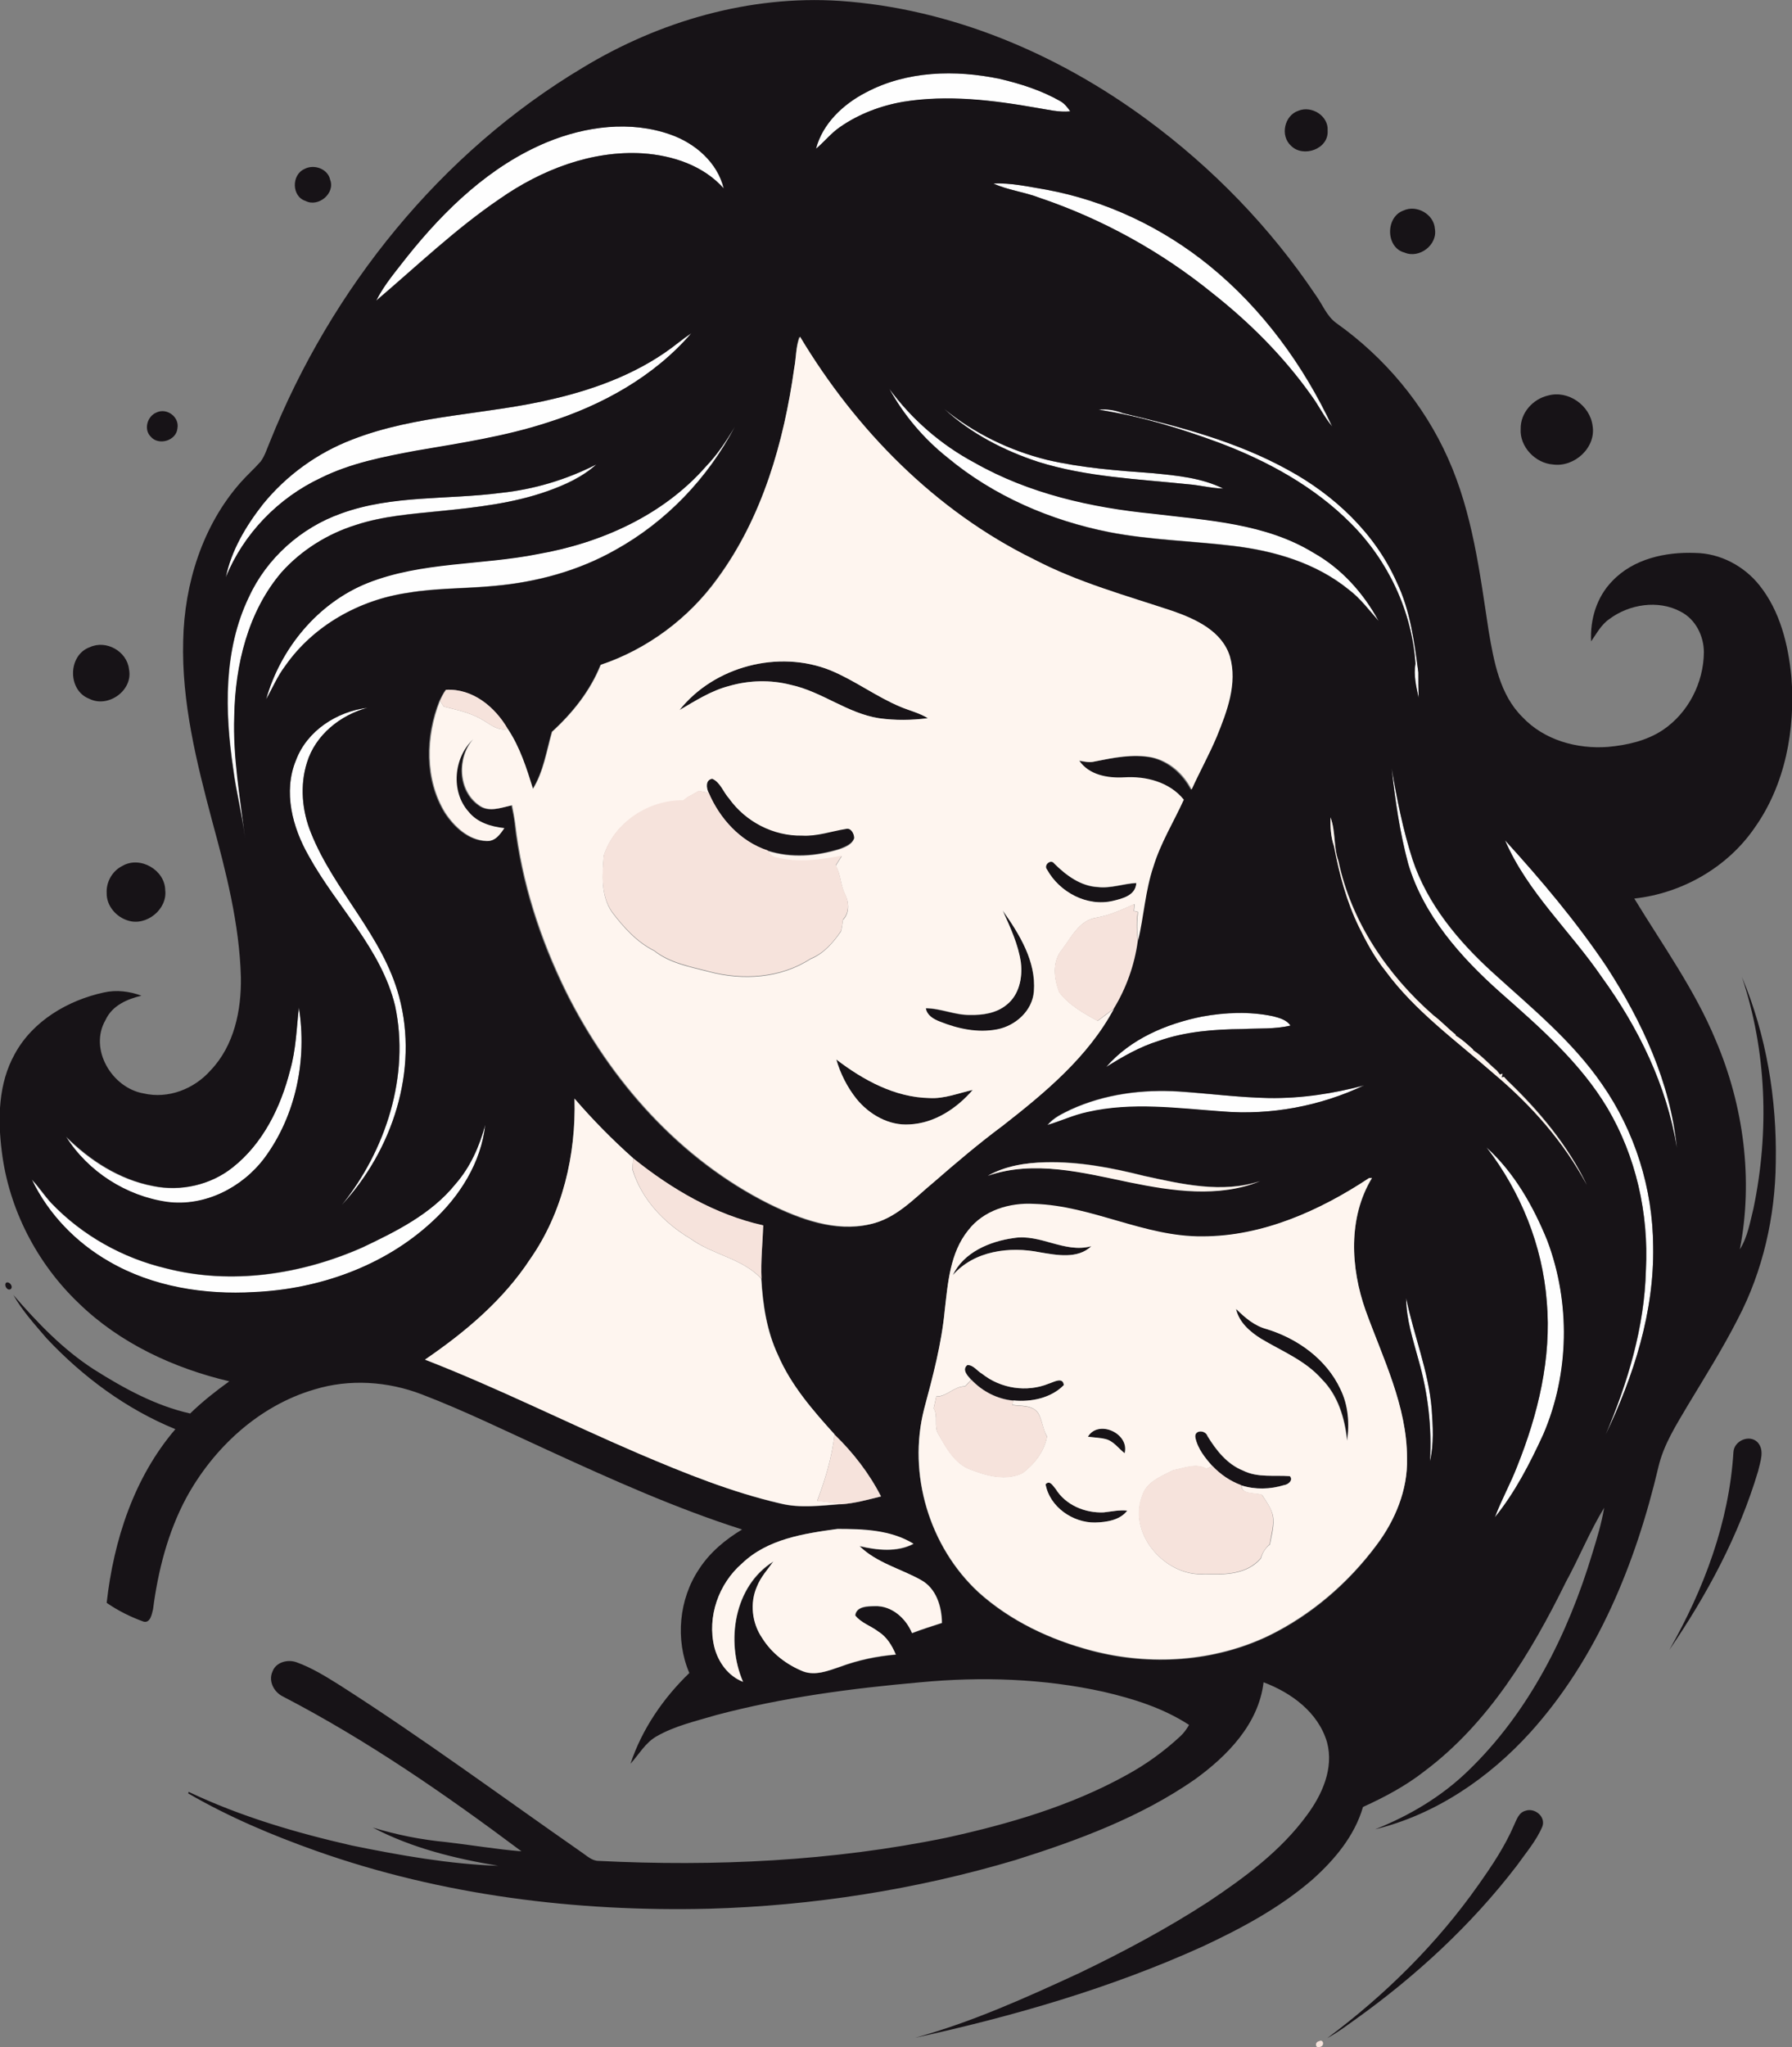
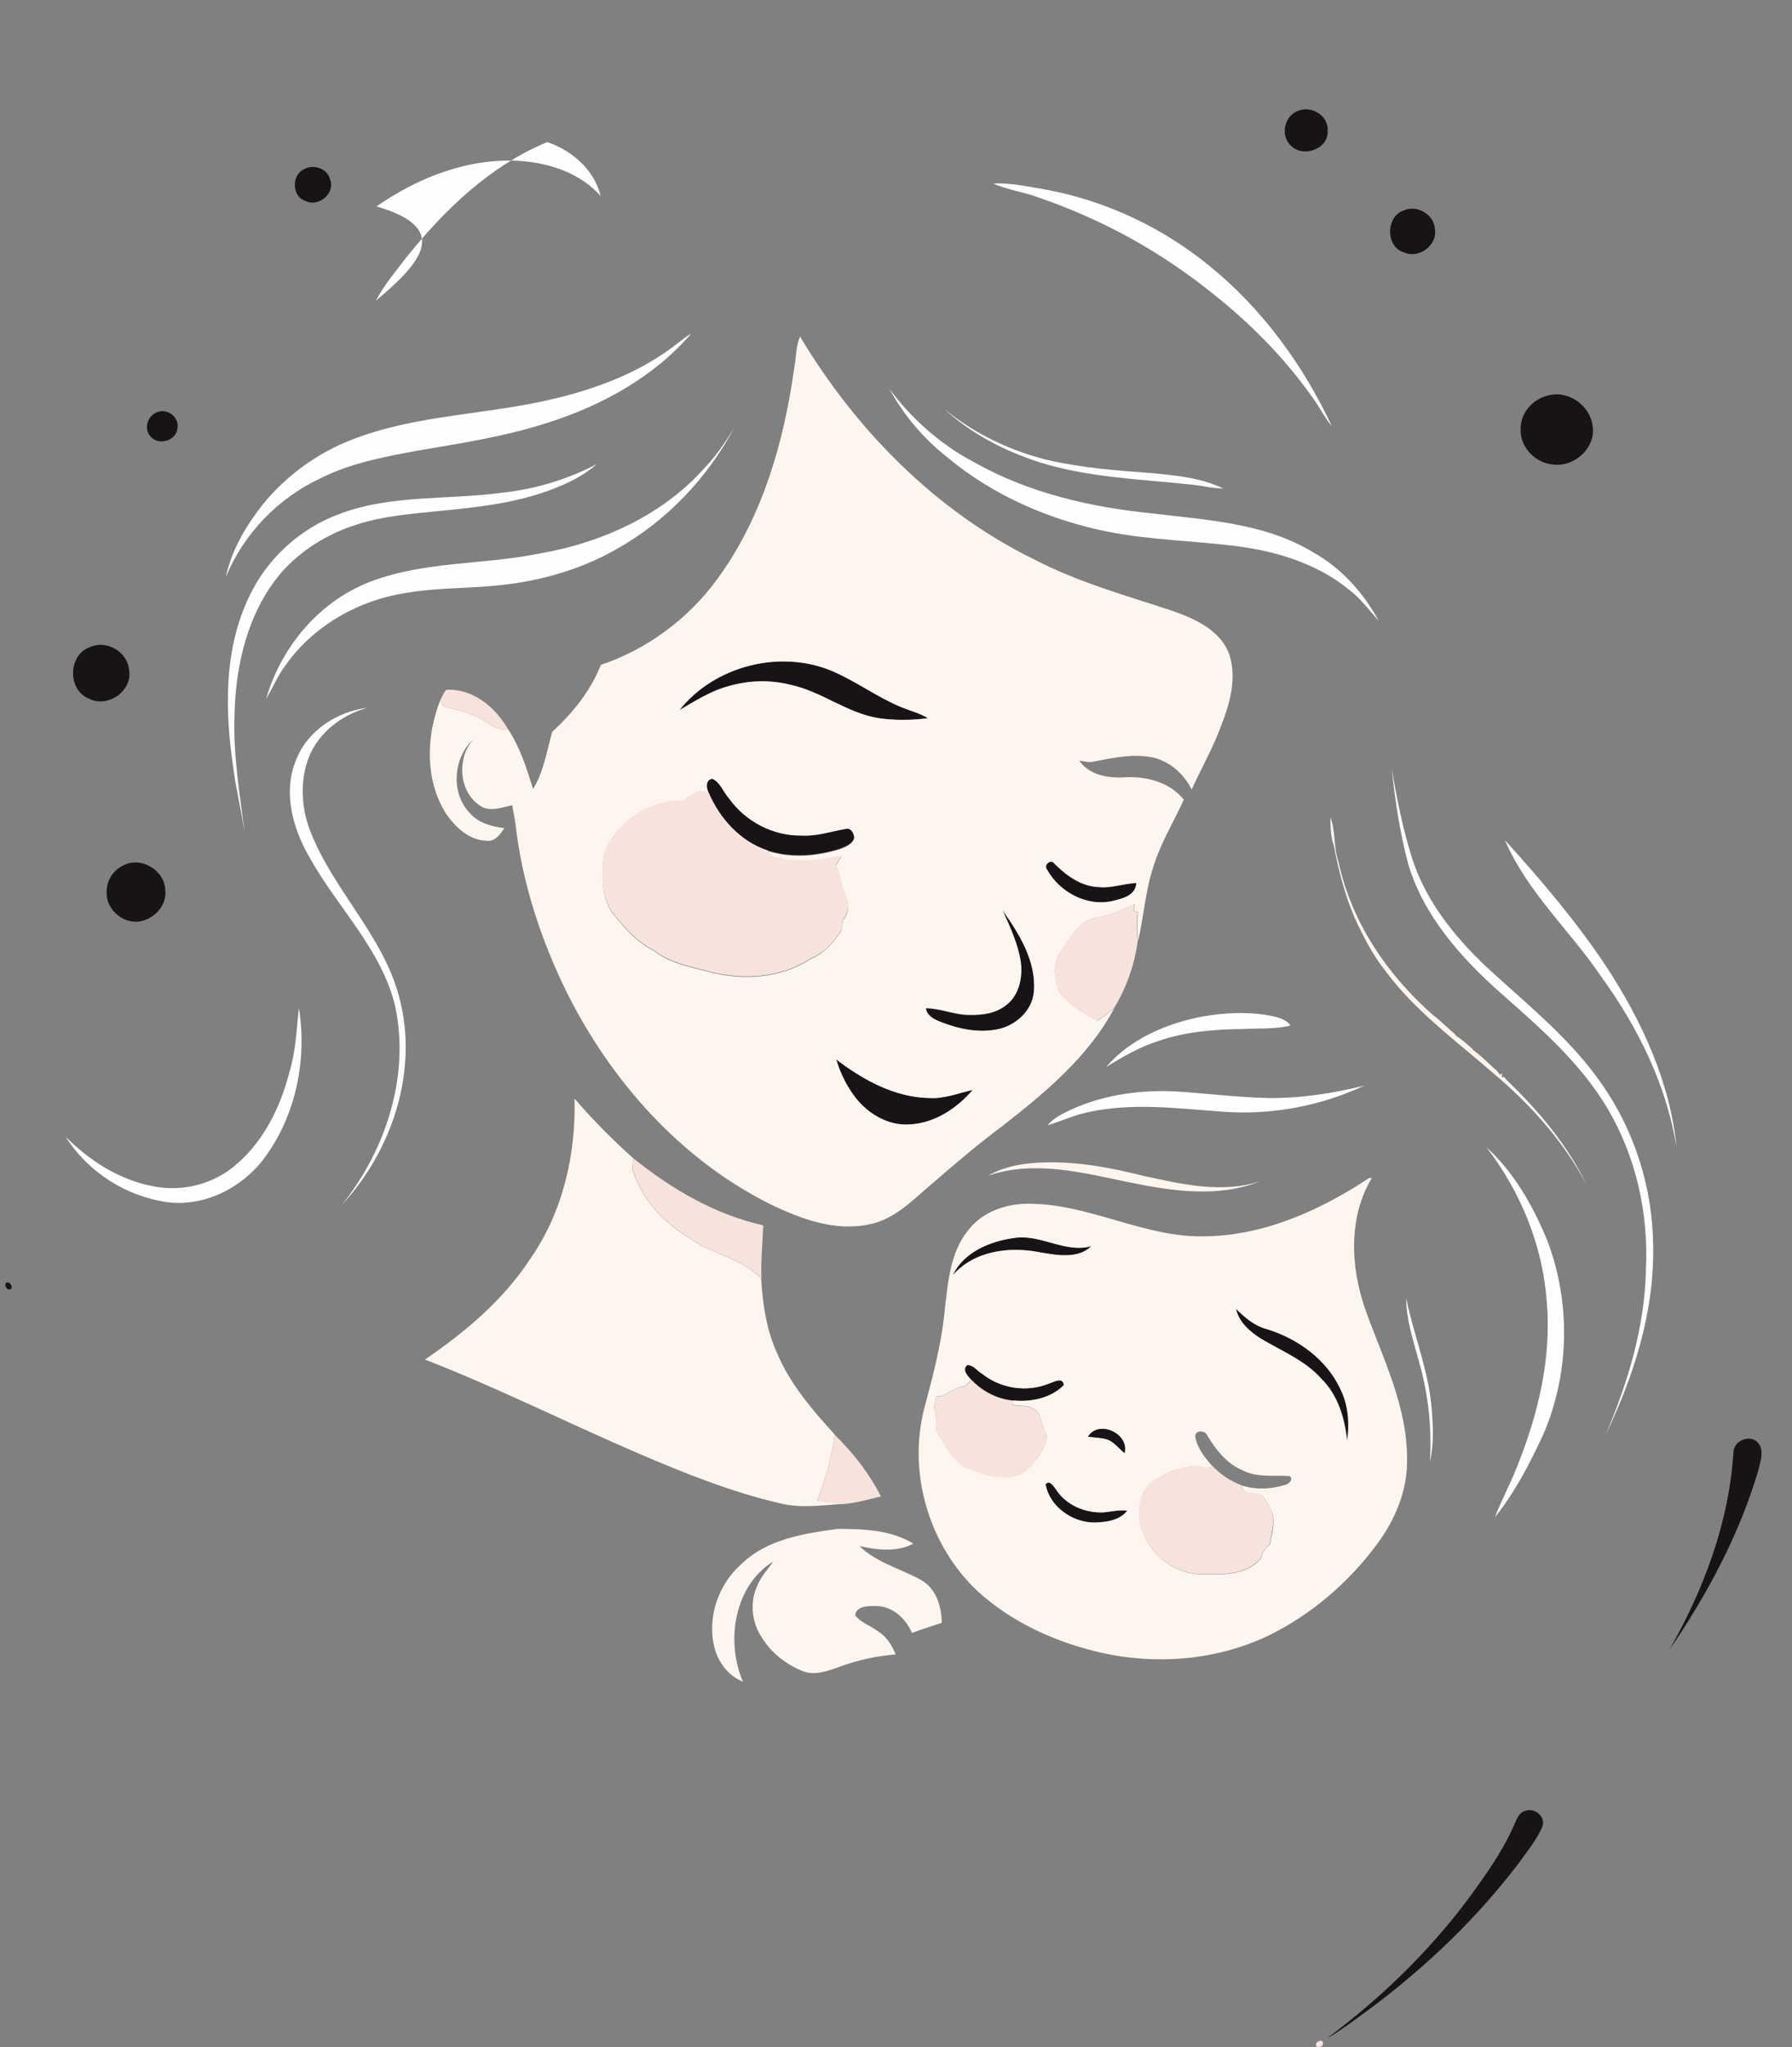
<svg xmlns="http://www.w3.org/2000/svg" version="1.1" id="Layer_1" x="0px" y="0px" viewBox="0 0 618.2 706.1" enable-background="new 0 0 618.2 706.1" xml:space="preserve">
  <rect x="0" y="0" width="618.2" height="706.1" fill="#808080" stroke="none" />
-   <path fill="#FEFEFE" d="M298.7,31.9c14.1-7.5,30.9-7.9,46.2-4.7c7.2,1.7,14.4,3.9,20.9,7.7c1.5,0.8,2.5,2.1,3.4,3.5  c-3.9,0.4-7.7-0.6-11.5-1.2c-15.2-2.6-30.8-4.5-46.1-2.1c-7.8,1.4-15.4,4.2-21.8,8.7c-3.1,2.1-5.4,5.1-8.3,7.5  C283.7,42.6,290.9,36,298.7,31.9z" />
-   <path fill="#FEFEFE" d="M188.8,49c13.3-5.5,28.6-7.5,42.4-2.6c8.5,2.9,16.3,9.6,18.4,18.6c-7-7.9-17.6-11.4-27.9-12.1  c-17.7-1.1-35.1,5.7-49.4,15.7C157,79,143.7,91.8,129.7,103.7c2.8-5.5,7-10.3,10.7-15.2C153.5,72.2,169.2,57.1,188.8,49z" />
+   <path fill="#FEFEFE" d="M188.8,49c8.5,2.9,16.3,9.6,18.4,18.6c-7-7.9-17.6-11.4-27.9-12.1  c-17.7-1.1-35.1,5.7-49.4,15.7C157,79,143.7,91.8,129.7,103.7c2.8-5.5,7-10.3,10.7-15.2C153.5,72.2,169.2,57.1,188.8,49z" />
  <path fill="#FEFEFE" d="M342.7,63.3c6.1-0.3,12.1,1.1,18.1,2.1c20.6,3.8,40.1,13,56.3,26.2c18.3,14.8,32.5,34.3,42.4,55.5  c-2.7-3.3-4.6-7.3-7.2-10.7c-9.5-13.3-21.1-25-34-35.2c-17.8-14.4-38.2-25.6-59.8-33C353.4,66.2,347.7,65.6,342.7,63.3z" />
  <path fill="#FEFEFE" d="M234,118.2c1.4-1.1,2.9-2.2,4.5-3.2c-12.9,15-30.9,24.9-49.6,30.8c-14.7,4.8-30.1,7.1-45.3,9.7  c-11.2,2.1-22.6,4.2-32.9,9.4C96,171.7,84,184.1,77.9,199.1c1.9-9.3,7-17.8,12.8-25.2c8.1-9.9,18.8-17.7,30.8-22.3  c22.3-8.7,46.7-8.5,69.7-14.1C206.4,133.9,221.6,128.1,234,118.2z" />
  <path fill="#FEFEFE" d="M306.8,134.1c7.8,10.5,17.8,19.3,29.4,25.4c18.8,10.6,40.3,15.5,61.6,17.6c18.8,2.3,38.8,3.3,55.4,13.5  c9.6,5.4,17.2,13.9,22.4,23.5c-3.3-3.7-6.3-7.8-10.3-10.8c-11.3-9.2-25.7-13.4-40-15.1c-14.1-1.7-28.5-2-42.5-4.7  c-20.3-4-40-12.4-56-25.8C318.6,151.3,311.8,143.2,306.8,134.1z" />
  <path fill="#FEFEFE" d="M325.7,141c10.3,8.5,22.6,14.4,35.5,17.6c12,2.8,24.3,3.7,36.5,4.6c8.2,0.8,16.8,1.6,24.3,5.3  c-4.1-0.1-8.2-1.2-12.3-1.5c-17.3-1.8-34.9-2.4-51.5-7.7C346.3,155.4,334.9,149.5,325.7,141z" />
-   <path fill="#FEFEFE" d="M379,141.3c2.9-0.4,5.7,0.1,8.4,1.2c19.6,4.7,39.3,9.8,57,19.6c16,8.6,29.9,21.8,37.4,38.6  c4.7,9.8,6.1,20.6,7.5,31.2c0,2.9,0,5.8,0.1,8.8c-0.9-3.9-1.8-7.8-1.1-11.8c-1.2-18.1-9.4-35.6-22.3-48.4  c-12.7-12.7-28.7-21.5-45.4-27.8C407.1,147.7,393.2,143.5,379,141.3z" />
  <path fill="#FEFEFE" d="M243.5,160.9c3.9-4.1,7.1-8.9,10-13.8c-9.3,17.7-23.7,32.8-41.2,42.5c-12.7,7.2-27.1,11.1-41.6,12.4  c-10,1-20.1,0.7-30,2.4c-16.7,2.4-32.6,11.3-42.3,25.2c-2.7,3.6-4.4,7.7-6.6,11.5c5-17.6,17.9-33.2,35-40.1  c18.7-7.5,39.3-6.1,58.8-10C207.4,187.3,228.8,177.7,243.5,160.9z" />
  <path fill="#FEFEFE" d="M172.7,170c11.5-1.2,22.8-4.5,33.1-9.9c-4.8,4.3-10.8,7-16.8,9.2c-11.9,4.3-24.6,5.7-37.1,6.9  c-9.8,1-19.7,1.7-29.1,4.8c-9.8,3.1-18.8,8.7-25.6,16.3c-11.7,13.6-16,32.1-16.3,49.6c-0.5,14.1,2,28,3.7,41.9  c-1-8-3.1-15.8-4.1-23.8c-2.9-19.6-3.4-40.8,5.4-59.1c6.2-13.4,18-24,31.9-28.9C135.3,170.6,154.4,172.4,172.7,170z" />
  <path fill="#FEFEFE" d="M102.1,262.2c3.9-10.2,14.1-16.8,24.7-18.1c-9.4,2.5-18,9.4-20.9,18.9c-2.5,7.9-1.7,16.7,1.4,24.3  c8,20,24.8,35.4,30.4,56.5c6.8,25.3-2.3,52.9-19.8,71.8c15.2-18.9,23.6-44.6,18.4-68.7c-4.8-19.8-20.3-34.3-29.8-51.7  C100.9,285.4,97.6,273.1,102.1,262.2z" />
  <path fill="#FEFEFE" d="M480.1,265c1.8,10.6,3.9,21.2,7.2,31.5c5.1,15.5,15.9,28.3,27.8,39.1c13.2,12,27.3,23.5,37.5,38.3  c11.4,16.3,17.6,36.1,17.7,56c0.4,22.7-6.7,44.7-16.4,65c7.7-18.1,13.5-37.2,13.9-56.9c1-19.4-3.4-39.1-13.3-55.8  c-9.4-15.8-23.4-27.9-37-39.9c-13.6-12.1-26.4-26.5-31.7-44.3C482.9,287.1,481.3,276.1,480.1,265z" />
  <path fill="#FEFEFE" d="M519.2,289.8c12.5,13.8,24.6,28,34.9,43.5c12.3,18.8,22.1,40,24.3,62.6c-3.4-21.4-13.2-41.4-25.9-58.9  C541.8,321.1,526.9,307.8,519.2,289.8z" />
  <path fill="#FEFEFE" d="M103.1,347.5c2.9,17.9-1,37.2-11.9,51.9c-7.7,10.3-20.7,16.9-33.6,15.2c-14.1-2-27.3-10.4-34.9-22.5  c8.2,8.2,18.4,14.8,30,17c9.5,2,19.9-0.4,27.5-6.4c10.5-8.3,16.6-20.8,19.8-33.5C102.1,362.1,102.3,354.8,103.1,347.5z" />
  <path fill="#FEFEFE" d="M381.6,368c8.3-9.7,20.8-15,33.1-17.4c8.1-1.4,16.5-1.8,24.5-0.1c2.2,0.5,4.6,1.2,6,3.2  c-5.4,1.3-11,0.9-16.5,1.2c-9.8,0.1-19.7,0.9-29,4.1C393.3,361,387.4,364.4,381.6,368z" />
  <path fill="#FEFEFE" d="M437.7,378.7c11.1,0.1,22.2-1.6,33-4.3c-15.2,7.1-32.3,10.3-49,9c-15.4-1.1-31.1-3.2-46.4,0.2  c-4.8,1-9.3,3.1-13.9,4.5c2.1-2.6,5.2-4,8.1-5.4c11.6-5.3,24.6-7,37.3-6.2C417.1,377.2,427.4,378.5,437.7,378.7z" />
-   <path fill="#FEFEFE" d="M157.1,408.4c5.1-5.8,8.3-13,10.3-20.4c-1.4,13-8.8,24.7-18.3,33.4c-16.5,15.3-39,23.2-61.4,24.3  c-17.1,1-35-1.8-50-10.5c-11.4-6.5-21.1-16.3-26.7-28.3c2.4,2.6,4.3,5.6,6.8,8.2c10.6,11.1,24.5,18.8,39.5,22.4  c22.6,5.8,46.7,2.1,67.7-7.2C136.7,424.7,148.8,418.6,157.1,408.4z" />
  <path fill="#FEFEFE" d="M512.8,395.7c9.6,8.7,16.1,20.3,21,32.2c8.1,21.3,7.7,45.8-1.4,66.8c-4.6,10-9.8,20-16.7,28.6  c2.3-6,5.4-11.6,7.7-17.6c7.2-17.9,11.9-37.3,10.2-56.8C532.2,429.6,524.6,411,512.8,395.7z" />
  <path fill="#FEFEFE" d="M485.1,447.7c2.6,12.8,7.8,25.1,8.8,38.2c0.5,6,0.8,12.2-0.6,18.1c0.7-11.7-0.6-23.5-3.9-34.8  C487.5,462.1,485.1,455.1,485.1,447.7z" />
  <g>
    <g>
-       <path fill="#171317" d="M201.1,23.3c26.4-16,57.5-25,88.5-23c38.4,2.6,75.2,18.2,106,40.9c22.7,16.7,42.6,37.2,58.3,60.6    c2.4,3.3,3.8,7.3,7.2,9.7c16.6,11.8,30.1,27.9,38.4,46.5c8.5,18.9,11,39.6,14.1,59.9c1.8,10.4,3.8,21.7,11.6,29.4    c7.5,8,18.9,11.1,29.5,10.3c6.6-0.6,13.3-2.1,18.9-5.8c8.8-5.9,14.1-16.3,14.2-26.8c0-5.7-2.9-11.5-8.1-14.1    c-7.7-4.1-17.7-2.5-24.5,2.6c-2.8,1.9-4.4,5-6.3,7.7c-0.4-7.5,1.9-15.3,7.3-20.8c7.3-7.7,18.4-10.1,28.6-9.7    c8.6,0.1,16.9,4.5,22.2,11.2c7.1,8.9,9.9,20.4,11,31.6c1.4,18-2.1,37.1-12.7,52c-9.4,13.7-25.1,22.6-41.5,24.4    c9.8,16.1,20.9,31.5,28.1,48.9c9.6,22.5,13,48,8.3,72.1c2.7-4.3,3.5-9.3,4.7-14.1c5.5-26.4,4.6-54.3-4-79.9    c8.5,20.2,12.1,42.2,11.7,64c-0.2,18.6-4.4,37.4-13.1,54c-5.2,10.2-11.3,19.9-17.2,29.7c-4,6.8-8.4,13.6-10.2,21.4    c-7.8,33.1-21.1,65.9-44.1,91.4c-14.3,15.8-32.7,28.4-53.6,33.5c11.8-4.7,22.8-11.2,32-20.1c21.1-20.3,34.5-47.2,42.9-75    c1.6-5.2,3.2-10.4,4.1-15.8c-5,8.2-8.6,17.2-13.2,25.6c-12,24.4-26.6,48.6-48.7,65.2c-6.5,5.1-13.8,9-21.3,12.4    c-2.9,10-9.8,18.2-17.4,25c-11.3,9.8-24.6,16.9-38.1,23.2c-31.6,14.3-65.1,24-99,31.4c19.6-5.4,38.2-13.8,56.6-22.3    c15.2-7.3,30.2-15.3,44.4-24.5c12.6-8.4,25.1-17.6,34.1-29.9c5.3-7.1,9.4-16.2,7-25.2c-3-10.3-12.3-17.1-21.9-20.7    c-1.7,14.4-12.5,25.4-23.7,33.5c-18.7,13-40.3,21-61.9,27.8c-34.3,10.2-70,15.8-105.8,16.8c-45.8,1.1-92-4.6-135.3-19.9    C94,633,79,626.7,64.9,618.5l0.2-0.5c17.9,8.5,37,14.1,56.3,18.5c16.7,3.4,33.5,6.4,50.5,7c-14.9-2.5-29.8-6.1-43.3-13.2    c8.2,2.5,16.7,4.2,25.2,5c8.7,1,17.4,2.5,26.1,3.2c-26.2-19.6-53.2-38.3-82.3-53.4c-3.1-1.5-5.1-5.3-3.6-8.6    c1.2-3.3,5.3-4.3,8.3-3.2c5.3,1.9,10.1,4.9,14.9,7.9c28.5,18.2,55.7,38.3,83.4,57.6c1.8,1.2,3.6,3,5.9,3c40.1,2,80.6,0.1,120-8    c21.4-4.7,42.8-10.9,62.1-21.6c6.8-3.7,13-8.2,18.6-13.4c1.2-1.1,2.2-2.5,3-3.9c-8.9-5.8-19.1-9-29.4-11.4    c-20.7-4.6-42.2-5.3-63.3-3.3c-23.7,2.1-47.4,5.2-70.4,11.3c-7,2.1-14.3,3.7-20.7,7.4c-3.8,2.2-6,6.2-8.9,9.4    c4-12,11.3-22.6,20.3-31.3c-4.9-11.5-3.6-25.5,3.4-35.9c3.7-5.7,9-10.1,14.8-13.6c-22.9-7.3-44.9-17.2-66.7-27.2    c-14.5-6.6-28.9-13.7-43.8-19.4c-11.7-4.5-24.9-5.4-37-1.7c-19.2,5.6-34.9,20.2-44.3,37.5c-6.3,11.8-9.7,25.1-11.4,38.3    c-0.4,1.6-0.9,4.8-3.2,4.3c-4.5-1.6-8.9-3.8-12.8-6.5c2.4-21.5,9.4-43.2,23.7-59.9c-16.9-6.9-31.9-18-44.4-31.3    c-4.1-4.8-8.4-9.5-11.5-15c8.3,9.6,17.1,18.8,27.8,25.7c10.3,6.5,21.2,12.5,33.2,15.2c4.2-4.1,8.8-7.7,13.5-11.1    c-19.1-4.5-37.7-13.1-51.9-26.9c-14.5-13.8-24.2-32.6-26.6-52.5c-1.4-11.2-1.2-23.3,4.5-33.5c6.2-11.4,18.3-18.5,30.7-21.2    c4.4-1,8.9-0.4,13,1.1c-5,1.2-10.1,3.4-12.4,8.4c-5.8,10,2.2,23.4,13.1,25.3c8.5,2,17.5-1.5,23.2-8c8.1-8.5,10.6-20.7,10.4-32.1    c-0.5-18.3-5.1-36.2-9.9-53.8c-5.4-20.3-10.6-41.1-10-62.3c0.4-19.6,6.7-39.7,19.8-54.5c2.2-2.5,4.7-4.7,6.9-7.2    c1.5-2,2.2-4.5,3.2-6.8C114.3,99.5,152,52.6,201.1,23.3z M298.7,31.9c-7.8,4-14.9,10.7-17.2,19.4c2.9-2.4,5.2-5.4,8.3-7.5    c6.5-4.5,14.1-7.4,21.8-8.7c15.3-2.5,30.9-0.6,46.1,2.1c3.8,0.6,7.6,1.6,11.5,1.2c-0.9-1.3-2-2.7-3.4-3.5    c-6.5-3.7-13.7-6-20.9-7.7C329.5,24,312.8,24.4,298.7,31.9z M188.8,49c-19.6,8.1-35.3,23.2-48.3,39.5c-3.8,4.9-7.9,9.6-10.7,15.2    c14-11.9,27.3-24.7,42.6-35.1c14.3-10,31.7-16.8,49.4-15.7c10.3,0.7,20.9,4.2,27.9,12.1c-2.2-9-9.9-15.6-18.4-18.6    C217.4,41.5,202,43.6,188.8,49z M342.7,63.3c5.1,2.3,10.7,2.9,15.9,4.9c21.7,7.3,42.1,18.6,59.8,33c12.8,10.1,24.5,21.8,34,35.2    c2.5,3.4,4.4,7.4,7.2,10.7c-9.9-21.2-24.2-40.7-42.4-55.5c-16.3-13.2-35.7-22.4-56.3-26.2C354.8,64.4,348.8,63,342.7,63.3z     M234,118.2c-12.4,9.9-27.5,15.7-42.8,19.3c-23.1,5.6-47.4,5.4-69.7,14.1c-12,4.6-22.7,12.3-30.8,22.3    c-5.8,7.4-10.9,15.9-12.8,25.2c6.1-15,18.1-27.4,32.8-34.3c10.3-5.1,21.7-7.3,32.9-9.4c15.2-2.6,30.6-4.9,45.3-9.7    c18.7-5.9,36.7-15.8,49.6-30.8C236.9,116,235.4,117.1,234,118.2z M274,126.9c-3.6,25.6-11,51.5-26.6,72.6    c-9.9,13.8-24.2,24.4-40.3,29.8c-3.6,9-9.7,16.6-16.8,23.1c-1.9,6.6-2.9,13.7-6.6,19.7c-2.2-7.2-4.5-14.4-8.7-20.7    c-4.4-7.5-12.1-14-21.3-13.5c-0.9,1.2-1.5,2.6-2.2,3.9c-4.9,12.2-5.2,27,1.8,38.5c3.2,4.9,8.2,9.6,14.3,9.8    c2.9,0.2,4.7-2.3,6.1-4.4c-4.6-0.4-9.3-1.9-12.3-5.6c-6.3-7-5.2-18.9,1.6-25.1c-5.5,6.4-5.2,17.7,1.9,22.7    c3.4,2.7,7.8,0.9,11.5,0.1c0.4,2.1,0.9,4.1,1.1,6.3c2.3,20.3,8.7,40,17.7,58.2c15.3,30.6,39.2,57.6,70,73    c10.6,5.2,22.7,9.8,34.7,7c8.9-2,15.3-9.1,22.1-14.6c7.6-6.8,15.5-13.3,23.7-19.4c14.6-11.4,29.4-23.7,38.3-40.3    c4.3-7,7.2-15.1,8.3-23.3c2-8.5,2.5-17.4,5.3-25.7c2.5-8.1,7-15.4,10.5-23.1c-4.9-6-13.1-8.1-20.6-7.7c-5.6,0.4-12.1-0.7-15.5-5.8    c1.8,0.3,3.6,0.7,5.4,0.3c6.5-1.3,13.2-2.7,19.8-1.4c6,1.4,10.8,5.8,13.6,11.1c2.8-6.1,6.1-12.1,8.7-18.3    c3.5-8.6,7.2-18.3,4.5-27.6c-2.7-8.7-11.6-12.8-19.5-15.6c-16.2-5.4-32.9-9.9-48.1-17.9c-33.9-16.6-61.4-44.6-80.7-76.8    C274.5,119.5,274.7,123.3,274,126.9z M306.8,134.1c5,9.1,11.9,17.2,20,23.7c16,13.3,35.7,21.8,56,25.8c14,2.7,28.3,3,42.5,4.7    c14.3,1.7,28.7,5.9,40,15.1c4,3,7,7.1,10.3,10.8c-5.2-9.6-12.8-18.1-22.4-23.5c-16.6-10.2-36.6-11.2-55.4-13.5    c-21.3-2.1-42.8-6.9-61.6-17.6C324.6,153.4,314.5,144.6,306.8,134.1z M324,139.2 M325.7,141c9.2,8.5,20.6,14.4,32.5,18.3    c16.7,5.2,34.3,5.9,51.5,7.7c4.1,0.3,8.1,1.4,12.3,1.5c-7.5-3.7-16-4.5-24.3-5.3c-12.2-0.9-24.5-1.8-36.5-4.6    C348.3,155.4,336,149.4,325.7,141z M379,141.3c14.3,2.2,28.1,6.4,41.6,11.4c16.7,6.3,32.8,15.1,45.4,27.8    c12.8,12.8,21.1,30.3,22.3,48.4c-0.7,4,0.3,7.9,1.1,11.8c-0.1-2.9-0.1-5.8-0.1-8.8c-1.4-10.6-2.8-21.5-7.5-31.2    c-7.5-16.8-21.5-29.9-37.4-38.6c-17.7-9.8-37.5-15-57-19.6C384.7,141.5,381.9,141,379,141.3z M243.5,160.9    c-14.7,16.8-36.2,26.4-57.9,30.2c-19.5,3.9-40.1,2.6-58.8,10c-17.2,6.9-30,22.5-35,40.1c2.2-3.8,3.9-8,6.6-11.5    c9.7-13.9,25.6-22.8,42.3-25.2c9.9-1.7,20-1.4,30-2.4c14.5-1.3,28.9-5.2,41.6-12.4c17.5-9.7,31.9-24.7,41.2-42.5    C250.6,152,247.5,156.8,243.5,160.9z M172.7,170c-18.3,2.4-37.4,0.7-55,7.1c-13.9,4.9-25.8,15.5-31.9,28.9    c-8.8,18.3-8.3,39.4-5.4,59.1c1,8,3.1,15.8,4.1,23.8c-1.7-13.9-4.2-27.8-3.7-41.9c0.3-17.6,4.7-36,16.3-49.6    c6.8-7.6,15.9-13.3,25.6-16.3c9.4-3.1,19.3-3.8,29.1-4.8c12.5-1.3,25.2-2.7,37.1-6.9c6-2.1,12-4.8,16.8-9.2    C195.4,165.4,184.2,168.8,172.7,170z M102.1,262.2c-4.5,10.9-1.2,23.2,4.4,33c9.6,17.4,25,31.9,29.8,51.7    c5.1,24.1-3.2,49.8-18.4,68.7c17.5-18.9,26.6-46.5,19.8-71.8c-5.6-21.1-22.4-36.5-30.4-56.5c-3.1-7.6-3.9-16.4-1.4-24.3    c2.9-9.5,11.5-16.4,20.9-18.9C116.2,245.4,105.9,252,102.1,262.2z M480.1,265c1.2,11,2.8,22.1,5.7,32.9    c5.3,17.8,18.1,32.2,31.7,44.3c13.6,12,27.6,24.2,37,39.9c9.9,16.7,14.3,36.5,13.3,55.8c-0.5,19.8-6.3,38.9-13.9,56.9    c9.7-20.3,16.8-42.3,16.4-65c-0.1-19.9-6.3-39.7-17.7-56c-10.2-14.8-24.3-26.3-37.5-38.3c-11.9-10.8-22.6-23.6-27.8-39.1    C484,286.2,481.9,275.6,480.1,265z M459,281.9c-0.1,3.4,0.1,6.8,1.3,10c1.8,9.6,4.3,19.1,8.6,27.8c2.6,5.3,5.4,10.5,9.1,15.1    c10.2,14,24.4,24.1,37.3,35.4c12.8,10.8,24.3,23.6,32.2,38.5c-6.6-13.7-16.4-25.6-27.4-36c-0.3-0.3-0.9-1-1.2-1.3l-0.8,0.2    l0.3-1.3l-0.9,0.3c-0.3-0.4-0.8-1.1-1.1-1.4c-2.7-2.3-5.1-5.1-8.1-7l-0.1-0.3c-1.9-1.6-3.7-3.4-5.9-4.7l-0.1-0.4    c-2.7-2-5-4.6-7.6-6.6c-15.9-13.9-28.4-32.3-32.8-53.2C460,292.1,460.8,286.8,459,281.9z M519.2,289.8    c7.7,17.9,22.5,31.3,33.4,47.2c12.7,17.5,22.4,37.4,25.9,58.9c-2.2-22.6-12.1-43.7-24.3-62.6C543.8,317.9,531.8,303.6,519.2,289.8    z M103.1,347.5c-0.8,7.2-1,14.6-3,21.6c-3.2,12.7-9.4,25.3-19.8,33.5c-7.6,6.1-18,8.4-27.5,6.4c-11.5-2.2-21.7-8.8-30-17    c7.6,12.1,20.8,20.5,34.9,22.5c12.9,1.7,25.9-4.9,33.6-15.2C102.1,384.7,106,365.4,103.1,347.5z M381.6,368c5.7-3.6,11.6-7,18.1-9    c9.3-3.3,19.2-4,29-4.1c5.5-0.3,11.1,0.1,16.5-1.2c-1.4-2-3.8-2.6-6-3.2c-8.1-1.7-16.4-1.4-24.5,0.1    C402.4,353.1,390,358.3,381.6,368z M437.7,378.7c-10.4-0.2-20.7-1.6-31-2.3c-12.7-0.8-25.7,0.9-37.3,6.2c-2.9,1.4-6,2.8-8.1,5.4    c4.7-1.4,9.1-3.5,13.9-4.5c15.3-3.5,31-1.3,46.4-0.2c16.8,1.4,33.8-1.8,49-9C460,377.2,448.9,378.9,437.7,378.7z M198.2,378.9    c0.6,19.4-4.1,39.3-15.2,55.4c-9.3,14.1-22.4,25.2-36.3,34.7c25,9.7,49,21.8,73.7,32.4c15.9,6.7,32,13.3,48.9,17.2    c6.9,1.7,14,0.7,21,0.2c4.6-0.3,9.2-1.6,13.7-2.7c-4.1-7.9-9.6-15.1-16-21.3c-7.5-8.3-15-16.9-19.5-27.3    c-3.9-8.3-5.3-17.4-5.8-26.4c-0.3-6.1,0.4-12.3,0.6-18.4c-16.6-3.7-31.6-12.5-44.8-23.1C211.2,393.1,204.4,386.2,198.2,378.9z     M157.1,408.4c-8.3,10.3-20.4,16.3-32.1,21.8c-21.1,9.3-45.2,13-67.7,7.2c-14.9-3.5-28.8-11.3-39.5-22.4c-2.4-2.6-4.3-5.6-6.8-8.2    c5.7,11.9,15.3,21.8,26.7,28.3c15,8.7,32.9,11.5,50,10.5c22.3-1,44.8-8.9,61.4-24.3c9.5-8.7,16.9-20.4,18.3-33.4    C165.4,395.4,162.2,402.6,157.1,408.4z M512.8,395.7c11.8,15.3,19.3,33.9,20.8,53.2c1.7,19.4-3,38.8-10.2,56.8    c-2.3,6-5.5,11.6-7.7,17.6c7-8.6,12.1-18.6,16.7-28.6c9-21,9.4-45.4,1.4-66.8C529,416,522.4,404.4,512.8,395.7z M340.8,405.5    c16-5.5,32.9-1.1,48.9,2.2c14.7,2.9,30.6,5.4,45-0.4c-13.1,4.3-26.9,1.1-40-1.8c-11.1-2.8-22.5-5-34-4.7    C353.8,401,346.9,402.2,340.8,405.5z M472.3,406.3c-17,11.3-36.7,20.1-57.5,20.3c-20,0.1-38.1-10.7-58-11.2    c-8.4-0.5-17.5,2.2-22.8,9.1c-6.3,7.8-7,18.2-8.1,27.7c-1.1,11.5-4.1,22.8-7.1,33.9c-5.8,22.4,1.8,47.5,18.8,63.2    c11,9.9,24.8,16.3,39,20.1c20.2,5.3,42.3,3.9,61.2-5.2c14.6-7.1,27.3-18.1,37-31.1c6.5-8.6,10.8-19.1,10.6-30    c0-18-8.3-34.4-14.3-51c-5.2-14.7-6.1-32,2.2-45.7C473,406.2,472.5,406.2,472.3,406.3z M485.1,447.7c0,7.4,2.4,14.4,4.3,21.5    c3.2,11.3,4.6,23.1,3.9,34.8c1.4-5.9,1-12.1,0.6-18.1C492.8,472.8,487.7,460.5,485.1,447.7z M256,539.2c-8.1,7-12.1,18.5-9.5,28.9    c1.3,5.2,4.7,10.1,9.9,12c-6.1-13.9-3.1-33.1,10.5-41.5c-2,2.8-4.5,5.4-5.7,8.7c-2.5,5.7-1.7,12.6,1.8,17.7    c3.3,5.3,8.4,9.1,14.1,11.5c4.3,1.6,8.7-0.3,12.8-1.6c6.2-2.3,12.6-3.6,19.2-4.2c-1.3-3.1-3.1-6.1-6-7.9c-2.6-2-6-3-8-5.6    c0.4-3.2,4.3-3.1,6.8-3.2c5.8-0.2,10.7,4.2,12.8,9.3c3.4-1.3,6.9-2.4,10.3-3.5c0-5.7-1.9-11.9-7.2-14.8c-7-4-15.3-5.9-21.2-11.7    c6,1.4,12.9,2.2,18.6-0.8c-7.9-4.8-17.3-5-26.2-5.1C277.3,528.9,264.8,530.7,256,539.2z" />
-     </g>
+       </g>
    <path fill="#171317" d="M447.9,38.2c4.6-1.9,10.5,1.8,10.1,6.9c0.4,6.3-8.4,9.4-12.6,5.2C441.5,46.8,443.1,39.8,447.9,38.2z" />
    <path fill="#171317" d="M105,58.3c3.3-1.8,8.1-0.1,8.9,3.7c1.8,4.7-4.1,9.6-8.5,7.3C100.6,67.8,100.5,60.3,105,58.3z" />
    <path fill="#171317" d="M484.2,72.6c4.5-2.1,10.5,1.3,10.8,6.3c1,5.6-5.4,10.4-10.5,8.2C478,85.4,477.9,74.8,484.2,72.6z" />
    <path fill="#171317" d="M534.1,136.4c6.9-1.9,14.4,3.4,15.3,10.4c1.3,7.5-6.2,14.4-13.6,13.4c-6.1-0.4-11.6-6.1-11.2-12.3   C524.5,142.4,528.8,137.6,534.1,136.4z" />
    <path fill="#171317" d="M53.9,142.3c3.6-1.8,8.1,1.5,7.3,5.5c-0.4,4.2-6.5,6-9.2,2.8C49.5,148.1,50.8,143.6,53.9,142.3z" />
    <path fill="#171317" d="M31,223.2c5.6-2.6,12.8,1.4,13.5,7.6c1.5,7.3-7.2,13.5-13.7,10.2C23.2,238.1,23.4,225.9,31,223.2z" />
    <path fill="#171317" d="M234.4,244.9c12-15.1,34.2-20.9,52.1-13.7c8.5,3.4,15.8,9.1,24.2,12.6c3.1,1.3,6.5,2.1,9.4,3.9   c-5.6,0.8-11.3,0.8-16.9,0c-10.9-1.7-19.7-9.2-30.4-11.5c-7-1.8-14.4-1.6-21.3,0.4C245.3,238.2,239.9,241.7,234.4,244.9z" />
    <path fill="#171317" d="M244.5,273.5c-0.9-1.7-1.1-4.5,1.2-5.1c2.8,1.2,3.8,4.6,5.8,6.8c5.7,8,15.4,13.1,25.2,12.8   c5.1,0.3,10-1.5,15.1-2.3c1.8-0.4,2.8,1.8,2.9,3.2c-0.7,2.2-3.1,3-5,3.8c-8,2.5-16.8,3.2-24.9,0.6   C255.4,290.2,248.3,282.3,244.5,273.5z" />
    <path fill="#171317" d="M361.2,299.9c-1.3-1.5,1.3-3.8,2.5-2c4.1,4,9.1,7.8,15.1,8.1c4.5,0.5,8.8-1.2,13.2-1.4   c-0.2,4.3-4.8,5.3-8.1,6.2C375,312.8,365.5,307.7,361.2,299.9z" />
    <path fill="#171317" d="M42.3,298.6c6.1-3.5,14.6,1.5,14.7,8.4c0.8,6.6-6.5,12.5-12.8,10.5c-4.1-1.2-7.5-5.1-7.4-9.5   C36.6,304.1,38.8,300.3,42.3,298.6z" />
    <path fill="#171317" d="M345.9,314c5.8,8.2,11.6,17.6,10.7,28c-0.5,6.7-6.4,11.9-12.7,13.1c-6.7,1.3-13.6-0.2-19.8-2.7   c-2.1-0.9-4.4-2.2-4.8-4.6c5.2,0,10.1,2.4,15.3,2.3c4.4,0.1,9.1-0.6,12.6-3.5c4.3-3.4,5.6-9.3,4.9-14.5   C351.3,325.7,348.5,319.8,345.9,314z" />
    <path fill="#171317" d="M288.5,365.4c9.3,7.1,20.2,13.1,32.1,13.3c5.1,0.3,10-1.7,14.9-2.8c-5.5,6.4-13.2,11.5-21.8,11.9   c-7.1,0.5-13.9-3.4-18.3-8.8C292.3,375,290,370.4,288.5,365.4z" />
    <path fill="#171317" d="M328.7,439.8c3.7-7.9,12.7-11.6,20.9-12.8c9.2-1.6,17.6,5.4,26.9,2.8c-4.8,4.5-12,3.1-17.8,2.1   C348.3,429.8,336,431.3,328.7,439.8z" />
    <path fill="#171317" d="M2.1,442.4c1.1-0.6,2.6,1.3,1.6,2.2C2.5,445.3,1.3,443.3,2.1,442.4z" />
    <path fill="#171317" d="M426.4,451.4c3.1,3,6.4,5.9,10.7,7c10.7,3.3,20.5,10.4,25.4,20.7c2.7,5.5,3.2,11.8,2.3,17.8   c-0.8-7.8-3.1-15.7-8.8-21.3c-5.7-6.4-13.8-9.6-20.9-13.9C431.2,459.3,427.4,456.1,426.4,451.4z" />
    <path fill="#171317" d="M333.7,470.8c2.1-0.2,3.4,2,5.1,3c6.4,5.1,15.4,6.5,23,3.4c1.6-0.5,4.8-2.5,5.2,0.5   c-4.4,4.5-11.3,5.9-17.4,5.3c-5.5-0.5-10.7-3.1-14.5-7.2C333.9,474.6,331.7,472.4,333.7,470.8z" />
    <path fill="#171317" d="M375.3,495.5c3.7-6.2,14.5-1.1,12.6,5.8c-2.1-1.7-3.8-4.2-6.6-4.9C379.4,495.9,377.4,495.8,375.3,495.5z" />
-     <path fill="#171317" d="M412.4,495.9c-0.7-2.7,3.4-2.9,4.1-0.6c3,4.9,6.7,9.7,12.3,11.9c5,2.5,10.8,1.5,16.1,1.9   c1.3,1.4-0.6,3-2,3.1c-4.7,1.4-9.9,1.6-14.7,0.1c-3.8-1.4-7.1-3.7-9.9-6.6C415.8,502.9,413.2,499.7,412.4,495.9z" />
    <path fill="#171317" d="M598,500.8c0.2-3.9,5.5-6.2,8.3-3.4c2.6,2.8,0.9,6.8,0.2,10c-6.6,22.1-17.6,42.6-30.6,61.6   C587.8,548.1,596.5,525,598,500.8z" />
    <path fill="#171317" d="M360.7,511.9c1.5-1.6,2.6,0.6,3.4,1.6c3.5,5.6,10.2,8.4,16.6,8.1c2.7-0.3,5.4-0.9,8.1-0.6   c-2.5,3.4-7.2,4-11.1,4.1C370,525.3,362.1,519.7,360.7,511.9z" />
    <path fill="#171317" d="M526.3,624.5c3.1-1.1,7,2,5.8,5.4c-2.1,5-5.7,9.1-8.8,13.5c-15.7,20.5-34.9,38.2-55.9,53.2   c-3.1,2.2-6.1,4.5-9.5,6.3c19.9-14.8,37.8-32.5,52.1-52.8c4.6-6.5,9.1-13.2,12.3-20.6C523.2,627.6,523.9,625.1,526.3,624.5z" />
  </g>
  <g>
    <g>
      <path fill="#FEF5EF" d="M274,126.9c0.7-3.6,0.5-7.4,2-10.8c19.3,32.2,46.8,60.2,80.7,76.8c15.3,8,31.9,12.5,48.1,17.9    c7.9,2.8,16.8,6.9,19.5,15.6c2.7,9.3-1,19-4.5,27.6c-2.6,6.2-5.9,12.1-8.7,18.3c-2.7-5.4-7.6-9.8-13.6-11.1    c-6.6-1.3-13.3,0.1-19.8,1.4c-1.8,0.5-3.7,0-5.4-0.3c3.4,5,9.8,6.1,15.5,5.8c7.5-0.5,15.7,1.6,20.6,7.7c-3.5,7.7-8,14.9-10.5,23.1    c-2.8,8.3-3.3,17.2-5.3,25.7c-0.4-3.4-0.4-6.7,0-10.1c-0.4-0.1-1.1-0.3-1.4-0.3c0.1-0.8,0.1-1.6,0.2-2.4    c-4.3,1.9-8.5,3.9-13.2,4.7c-5.9,0.9-8.6,6.8-11.8,11c-3.5,4.2-2.8,10.1-0.9,14.8c3.4,4.4,8.4,7.2,13.2,9.8    c1.9-1.4,3.8-2.8,5.6-4.2c-8.9,16.6-23.7,28.9-38.3,40.3c-8.2,6.1-16,12.7-23.7,19.4c-6.8,5.6-13.1,12.7-22.1,14.6    c-12,2.7-24-1.8-34.7-7c-30.8-15.4-54.8-42.5-70-73c-9-18.3-15.4-37.9-17.7-58.2c-0.3-2.1-0.7-4.2-1.1-6.3    c-3.7,0.8-8.1,2.6-11.5-0.1c-7.1-5.1-7.5-16.4-1.9-22.7c-6.8,6.3-7.9,18.1-1.6,25.1c3,3.7,7.7,5.1,12.3,5.6    c-1.4,2.1-3.2,4.7-6.1,4.4c-6.1-0.2-11.1-4.9-14.3-9.8c-7-11.5-6.6-26.2-1.8-38.5c0.3,0.5,1,1.5,1.3,2c4.3,1.1,8.8,2,12.7,4.2    c3,1.6,5.8,4.4,9.4,3.5c4.2,6.3,6.5,13.6,8.7,20.7c3.7-6,4.7-13,6.6-19.7c7.1-6.5,13.2-14.1,16.8-23.1    c16.1-5.4,30.4-16.1,40.3-29.8C263,178.4,270.4,152.6,274,126.9z M234.4,244.9c5.5-3.2,10.9-6.7,17.1-8.3c6.9-2,14.3-2.2,21.3-0.4    c10.7,2.3,19.5,9.8,30.4,11.5c5.6,0.8,11.3,0.7,16.9,0c-2.9-1.8-6.3-2.6-9.4-3.9c-8.4-3.5-15.8-9.1-24.2-12.6    C268.6,224,246.4,229.8,234.4,244.9z M244.5,273.5c-1.1-0.3-2.3-0.5-3.4-0.7c-1.3,0.7-2.6,1.5-3.9,2.2c-0.4,0.3-1.2,0.9-1.5,1.2    c-11.9-0.1-23.7,7.5-27.4,18.9c-0.5,6.6-1.1,13.8,2.8,19.5c4,5.3,8.6,10.4,14.6,13.4c5.4,4.3,12.4,5.5,18.9,7.2    c11.6,3.1,24.7,2.3,35-4.4c4.5-1.8,7.8-5.6,10.5-9.5c0.4-1.3,0.5-2.7,0.7-4c2.4-2.4,2.1-6.1,0.7-8.9c-1.6-3.1-1.4-6.8-3.2-9.8    c0.7-1.1,1.4-2.2,2.1-3.3c-7.3,1.4-15.1,2.5-22.5,0.6c-1.5-0.1-2.3-1.4-3.1-2.4c8.1,2.6,16.9,1.9,24.9-0.6c2-0.7,4.3-1.6,5-3.8    c0-1.5-1.1-3.7-2.9-3.2c-5,0.8-9.9,2.6-15.1,2.3c-9.9,0.2-19.5-4.8-25.2-12.8c-2-2.2-3-5.6-5.8-6.8    C243.3,269,243.6,271.7,244.5,273.5z M361.2,299.9c4.3,7.8,13.8,12.9,22.7,10.8c3.4-0.8,7.9-1.9,8.1-6.2    c-4.4,0.2-8.7,1.9-13.2,1.4c-6-0.3-11-4-15.1-8.1C362.5,296.1,359.9,298.4,361.2,299.9z M345.9,314c2.6,5.8,5.4,11.7,6.3,18    c0.6,5.2-0.6,11.1-4.9,14.5c-3.5,2.9-8.2,3.6-12.6,3.5c-5.2,0.1-10.1-2.3-15.3-2.3c0.4,2.5,2.7,3.8,4.8,4.6    c6.2,2.5,13.1,4,19.8,2.7c6.3-1.2,12.2-6.4,12.7-13.1C357.5,331.6,351.7,322.2,345.9,314z M288.5,365.4c1.4,4.9,3.8,9.6,7,13.6    c4.4,5.4,11.2,9.3,18.3,8.8c8.6-0.4,16.3-5.5,21.8-11.9c-4.9,1.1-9.8,3.1-14.9,2.8C308.7,378.5,297.8,372.5,288.5,365.4z" />
    </g>
    <path fill="#FEF5EF" d="M459,281.9c1.8,4.9,1,10.2,2.7,15.1c4.4,20.9,16.9,39.3,32.8,53.2c2.7,2,5,4.5,7.6,6.6l0.1,0.4   c2.2,1.3,4,3,5.9,4.7l0.1,0.3c3,2,5.3,4.7,8.1,7c0.3,0.4,0.9,1.1,1.1,1.4l0.9-0.3l-0.3,1.3l0.8-0.2c0.3,0.3,0.9,1,1.2,1.3   c10.9,10.5,20.8,22.3,27.4,36c-7.9-14.9-19.3-27.7-32.2-38.5c-12.9-11.3-27.1-21.5-37.3-35.4c-3.7-4.6-6.5-9.8-9.1-15.1   c-4.3-8.8-6.8-18.3-8.6-27.8C459.1,288.7,458.9,285.3,459,281.9z" />
    <path fill="#FEF5EF" d="M198.2,378.9c6.3,7.3,13.1,14.2,20.3,20.6c-0.1,1.3-0.4,2.6-0.3,4c3.2,10.3,11,18.4,20.1,23.8   c7.6,5.5,17.8,6.7,24.3,13.7c0.5,9,1.9,18.2,5.8,26.4c4.5,10.4,12,19,19.5,27.3c-0.9,7.9-3.2,15.5-6,22.9c2.8,0.3,5.5,0.7,8.3,1.1   c-7,0.5-14.1,1.5-21-0.2c-16.9-3.9-33-10.4-48.9-17.2c-24.7-10.6-48.7-22.7-73.7-32.4c13.9-9.5,27-20.5,36.3-34.7   C194.1,418.2,198.7,398.3,198.2,378.9z" />
    <path fill="#FEF5EF" d="M340.8,405.5c6-3.4,13-4.5,19.9-4.6c11.5-0.3,22.9,1.9,34,4.7c13,2.8,26.9,6.1,40,1.8   c-14.4,5.8-30.3,3.4-45,0.4C373.7,404.5,356.8,400,340.8,405.5z" />
    <g>
      <path fill="#FEF5EF" d="M472.3,406.3c0.3,0,0.8,0,1-0.1c-8.3,13.7-7.4,31-2.2,45.7c6,16.6,14.3,33,14.3,51    c0.3,10.9-4.1,21.4-10.6,30c-9.7,13-22.4,23.9-37,31.1c-18.9,9.1-41,10.5-61.2,5.2c-14.3-3.7-28-10.2-39-20.1    c-17-15.7-24.5-40.8-18.8-63.2c3-11.2,6-22.4,7.1-33.9c1.1-9.5,1.8-19.9,8.1-27.7c5.3-6.9,14.3-9.6,22.8-9.1    c19.9,0.6,38,11.4,58,11.2C435.5,426.4,455.2,417.6,472.3,406.3z M328.7,439.8c7.3-8.4,19.6-10,30-7.9c5.9,1,13.1,2.4,17.8-2.1    c-9.3,2.5-17.6-4.4-26.9-2.8C341.5,428.1,332.4,431.9,328.7,439.8z M426.4,451.4c1,4.6,4.8,7.9,8.6,10.3    c7.2,4.3,15.3,7.5,20.9,13.9c5.6,5.6,8,13.6,8.8,21.3c0.9-6,0.4-12.3-2.3-17.8c-4.8-10.3-14.7-17.4-25.4-20.7    C432.8,457.3,429.5,454.5,426.4,451.4z M333.7,470.8c-2,1.6,0.2,3.8,1.3,5.1c-0.7,0.7-1.4,1.5-2.1,2.2c-3.8,0-6.3,3.6-9.9,3.5    c-0.3,1.4-0.6,2.7-0.9,4.1c1.7,2.8-0.1,6.3,1.7,9c2.7,4.7,5.6,10.1,11,12.1c5.6,2.2,12.3,4,18,1.2c4.1-3.1,7.5-7.5,8.4-12.6    c-1.5-2.5-1.6-5.5-3-8c-2-3-6-2.4-9-2.9c0.1-0.4,0.3-1.1,0.4-1.5c6.1,0.6,13-0.8,17.4-5.3c-0.3-3-3.5-1-5.2-0.5    c-7.6,3.1-16.6,1.7-23-3.4C337.1,472.9,335.8,470.7,333.7,470.8z M375.3,495.5c2,0.3,4.1,0.3,6.1,0.8c2.8,0.7,4.4,3.2,6.6,4.9    C389.8,494.5,379,489.4,375.3,495.5z M412.4,495.9c0.8,3.8,3.4,7,5.9,9.8c-0.5,0.2-1.6,0.6-2.1,0.9c-3.5-2.1-7.8-0.2-11.5,0.5    c-4.1,2.1-9.4,4.1-10.7,9c-4.9,13.2,8.3,27.9,21.7,26.8c6.8,0.3,14.5,0.2,19.3-5.4c0.5-1.9,1.5-3.6,3.1-4.8    c0.6-3.4,1.7-6.8,1-10.2c-0.7-2.6-2.3-4.7-3.7-6.9c-2.3-0.9-7.1,0.1-7.1-3.3c4.7,1.5,9.9,1.4,14.7-0.1c1.4-0.2,3.3-1.7,2-3.1    c-5.4-0.4-11.1,0.6-16.1-1.9c-5.5-2.2-9.3-7-12.3-11.9C415.8,493,411.8,493.1,412.4,495.9z M360.7,511.9    c1.4,7.8,9.4,13.3,17.1,13.2c3.9-0.1,8.6-0.8,11.1-4.1c-2.7-0.3-5.4,0.3-8.1,0.6c-6.4,0.3-13.2-2.5-16.6-8.1    C363.3,512.6,362.2,510.3,360.7,511.9z" />
    </g>
    <path fill="#FEF5EF" d="M256,539.2c8.8-8.4,21.3-10.3,32.9-11.9c8.9,0,18.4,0.3,26.2,5.1c-5.7,3-12.6,2.2-18.6,0.8   c5.9,5.8,14.2,7.8,21.2,11.7c5.3,2.9,7.1,9.2,7.2,14.8c-3.5,1.1-6.9,2.2-10.3,3.5c-2.1-5.1-7-9.5-12.8-9.3c-2.4,0-6.4,0-6.8,3.2   c2,2.6,5.4,3.6,8,5.6c2.9,1.8,4.7,4.8,6,7.9c-6.5,0.5-13,1.9-19.2,4.2c-4,1.4-8.5,3.2-12.8,1.6c-5.7-2.3-10.8-6.2-14.1-11.5   c-3.5-5.1-4.3-12-1.8-17.7c1.3-3.3,3.7-5.9,5.7-8.7c-13.6,8.4-16.5,27.6-10.5,41.5c-5.1-2-8.6-6.8-9.9-12   C243.9,557.6,247.9,546.2,256,539.2z" />
  </g>
  <g>
    <path fill="#424042" d="M324,139.2" />
  </g>
  <g>
    <path fill="#F6E3DC" d="M153.9,237.9c9.2-0.5,16.9,5.9,21.3,13.5c-3.6,0.9-6.4-1.9-9.4-3.5c-3.9-2.2-8.4-3.1-12.7-4.2   c-0.3-0.5-1-1.5-1.3-2C152.4,240.4,153,239.1,153.9,237.9z" />
    <path fill="#F6E3DC" d="M241.1,272.7c1.1,0.2,2.2,0.5,3.4,0.7c3.8,8.9,10.9,16.8,20.3,19.9c0.9,1,1.6,2.3,3.1,2.4   c7.4,1.9,15.1,0.8,22.5-0.6c-0.7,1.1-1.4,2.2-2.1,3.3c1.8,3,1.6,6.7,3.2,9.8c1.4,2.8,1.6,6.5-0.7,8.9c-0.2,1.3-0.3,2.7-0.7,4   c-2.7,4-6,7.7-10.5,9.5c-10.3,6.7-23.4,7.5-35,4.4c-6.5-1.7-13.4-2.9-18.9-7.2c-6-3-10.6-8.1-14.6-13.4c-3.9-5.7-3.4-12.9-2.8-19.5   c3.7-11.4,15.6-19.1,27.4-18.9c0.4-0.3,1.1-0.9,1.5-1.2C238.5,274.2,239.8,273.4,241.1,272.7z" />
    <path fill="#F6E3DC" d="M378.1,316.5c4.6-0.8,8.9-2.8,13.2-4.7c-0.1,0.8-0.1,1.6-0.2,2.4c0.4,0.1,1.1,0.3,1.4,0.3   c-0.5,3.3-0.4,6.7,0,10.1c-1.1,8.2-4,16.3-8.3,23.3c-1.9,1.4-3.8,2.8-5.6,4.2c-4.8-2.6-9.8-5.4-13.2-9.8   c-1.9-4.7-2.5-10.6,0.9-14.8C369.5,323.3,372.3,317.4,378.1,316.5z" />
    <path fill="#F6E3DC" d="M218.5,399.5c13.2,10.6,28.2,19.4,44.8,23.1c-0.2,6.1-0.9,12.3-0.6,18.4c-6.6-7-16.7-8.2-24.3-13.7   c-9.1-5.4-17-13.5-20.1-23.8C218.1,402.1,218.4,400.8,218.5,399.5z" />
    <path fill="#F6E3DC" d="M335.1,475.9c3.8,4,9,6.7,14.5,7.2c-0.1,0.4-0.3,1.1-0.4,1.5c3,0.5,7.1-0.1,9,2.9c1.4,2.5,1.6,5.5,3,8   c-0.9,5.1-4.3,9.5-8.4,12.6c-5.7,2.8-12.4,1-18-1.2c-5.4-2-8.4-7.3-11-12.1c-1.8-2.8,0-6.3-1.7-9c0.3-1.4,0.6-2.8,0.9-4.1   c3.7,0,6.1-3.6,9.9-3.5C333.7,477.4,334.4,476.7,335.1,475.9z" />
    <path fill="#F6E3DC" d="M287.9,494.8c6.4,6.2,12,13.4,16,21.3c-4.5,1.1-9.1,2.4-13.7,2.7c-2.8-0.4-5.5-0.8-8.3-1.1   C284.7,510.3,287,502.6,287.9,494.8z" />
    <path fill="#F6E3DC" d="M404.7,507c3.7-0.7,7.9-2.6,11.5-0.5c0.5-0.2,1.6-0.6,2.1-0.9c2.7,2.9,6.1,5.2,9.9,6.6   c0,3.4,4.9,2.4,7.1,3.3c1.4,2.2,3.1,4.3,3.7,6.9c0.7,3.4-0.5,6.8-1,10.2c-1.5,1.3-2.5,2.9-3.1,4.8c-4.8,5.6-12.5,5.7-19.3,5.4   c-13.4,1.1-26.6-13.6-21.7-26.8C395.3,511.1,400.6,509.1,404.7,507z" />
    <path fill="#F6E3DC" d="M455,704c1.6-0.9,2,1.6,0.5,1.9C453.8,706.8,453.4,704.3,455,704z" />
  </g>
</svg>